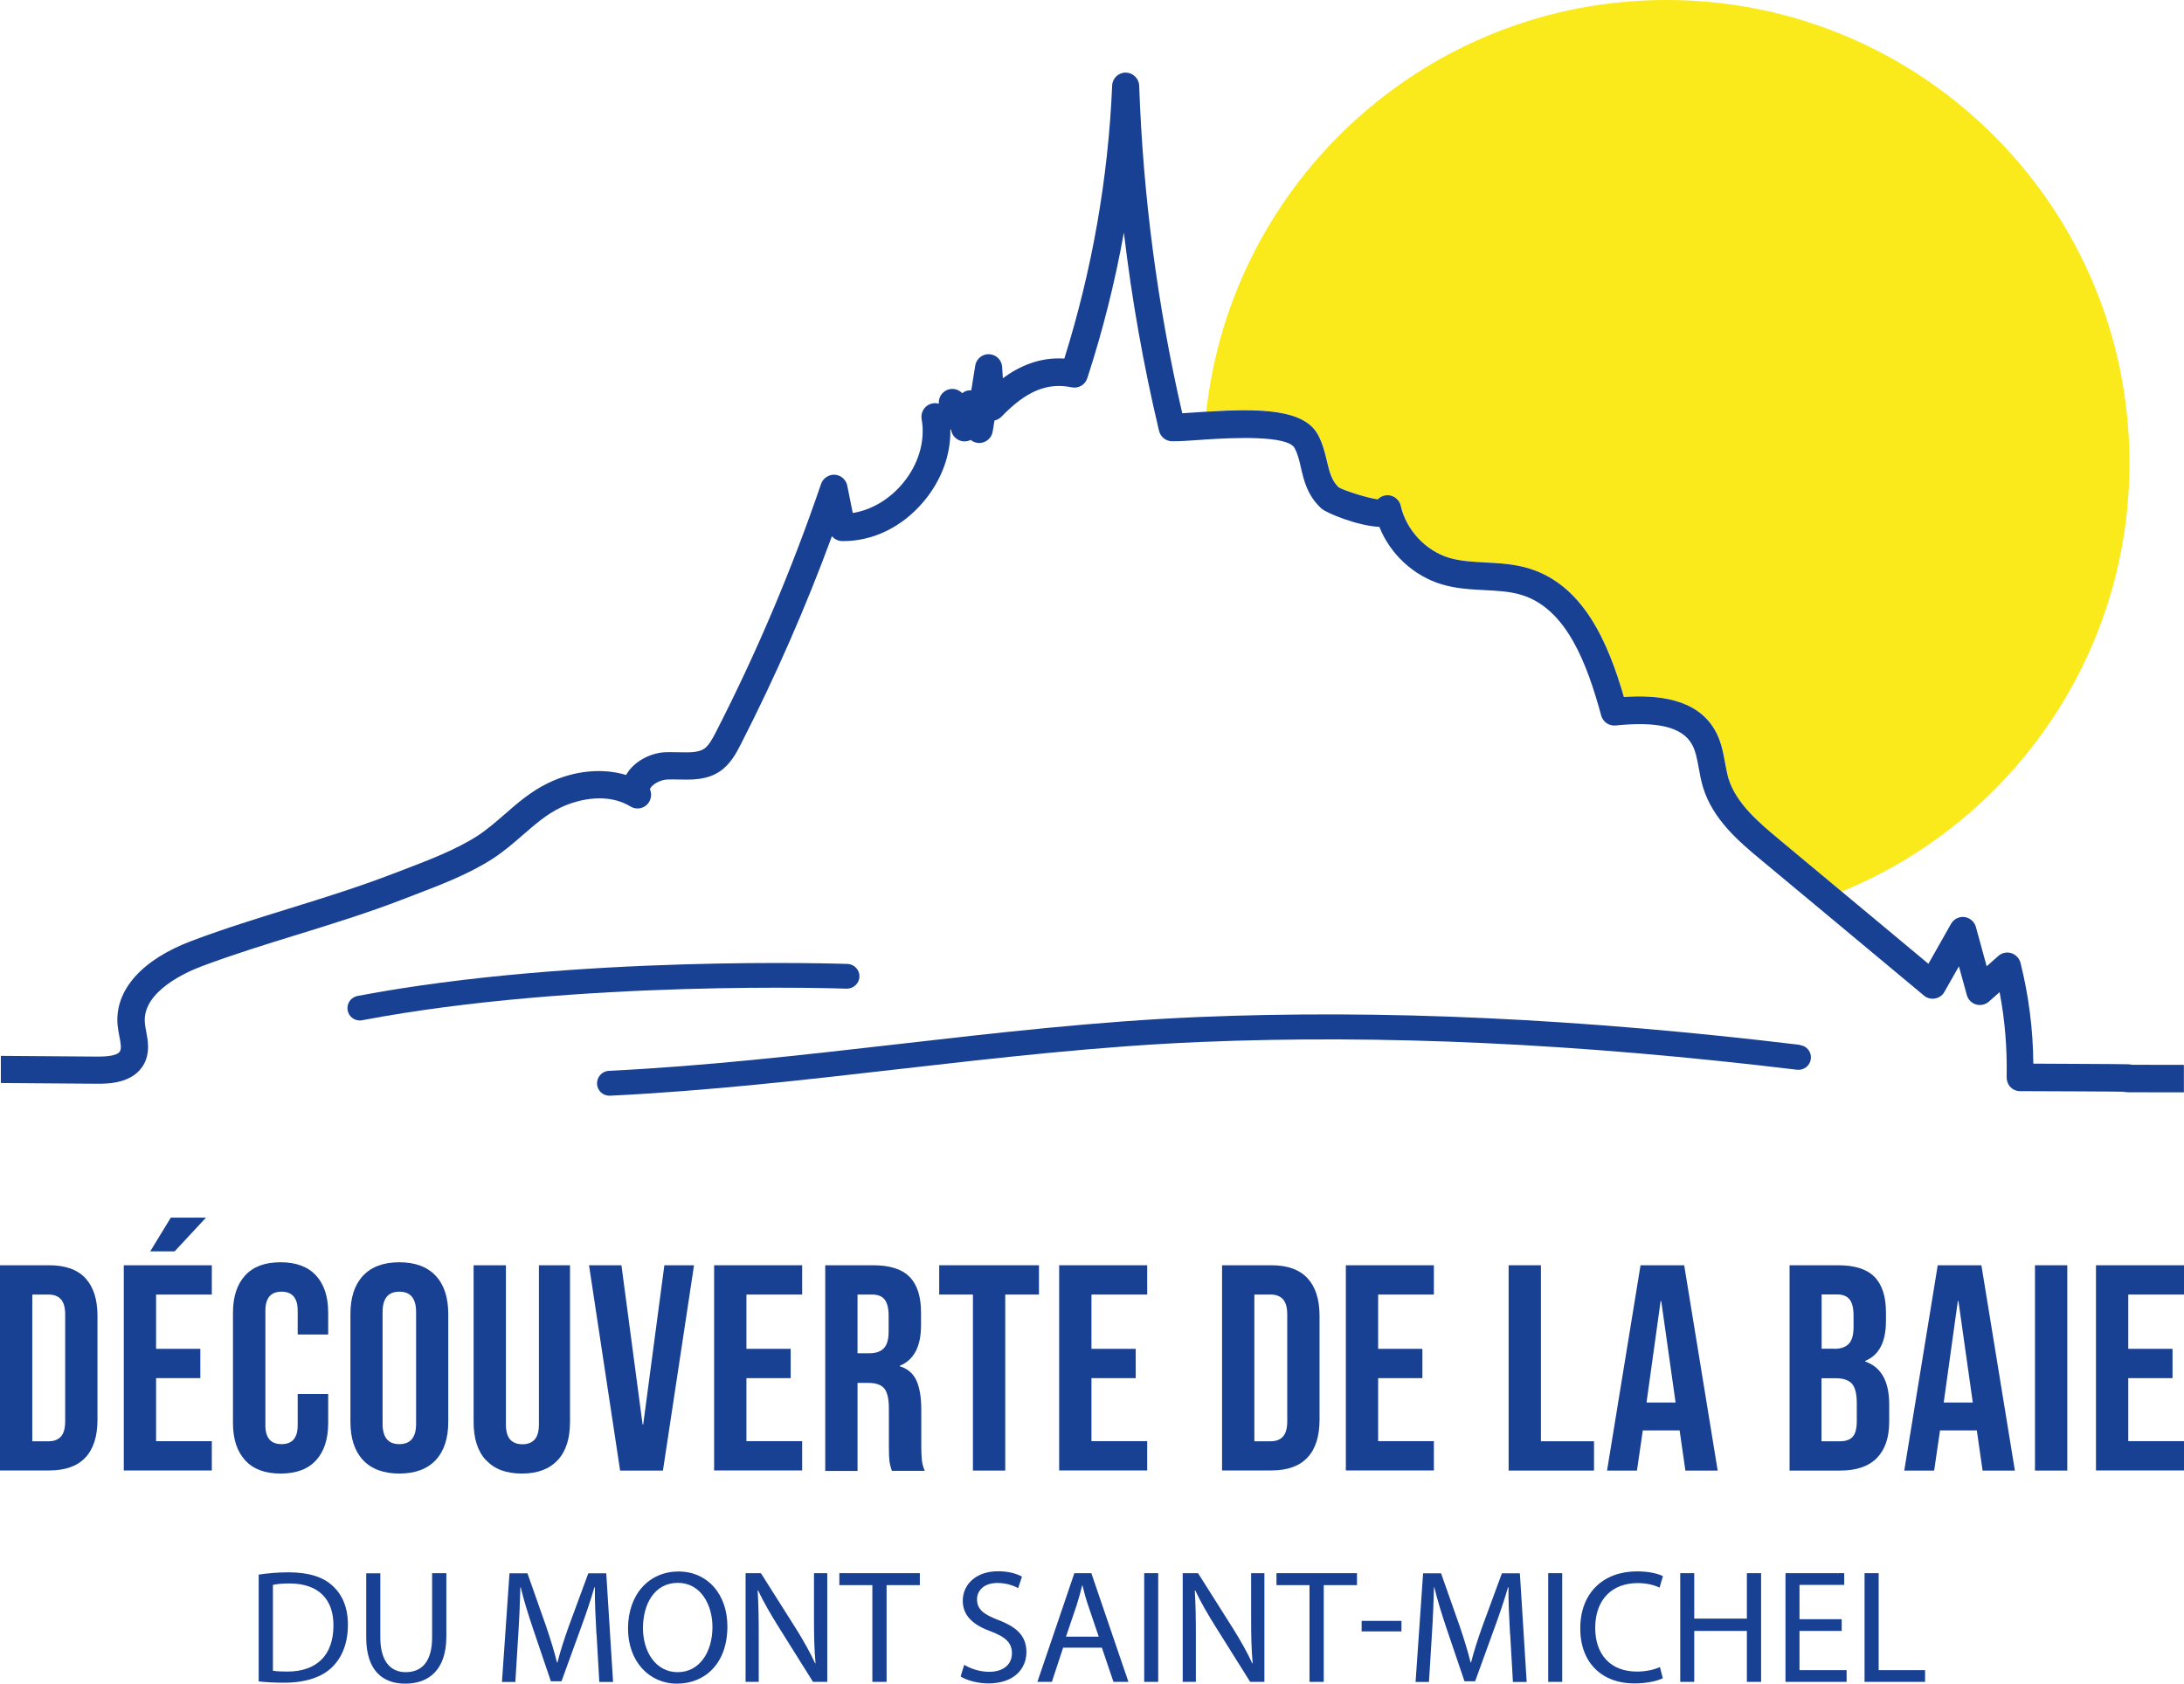
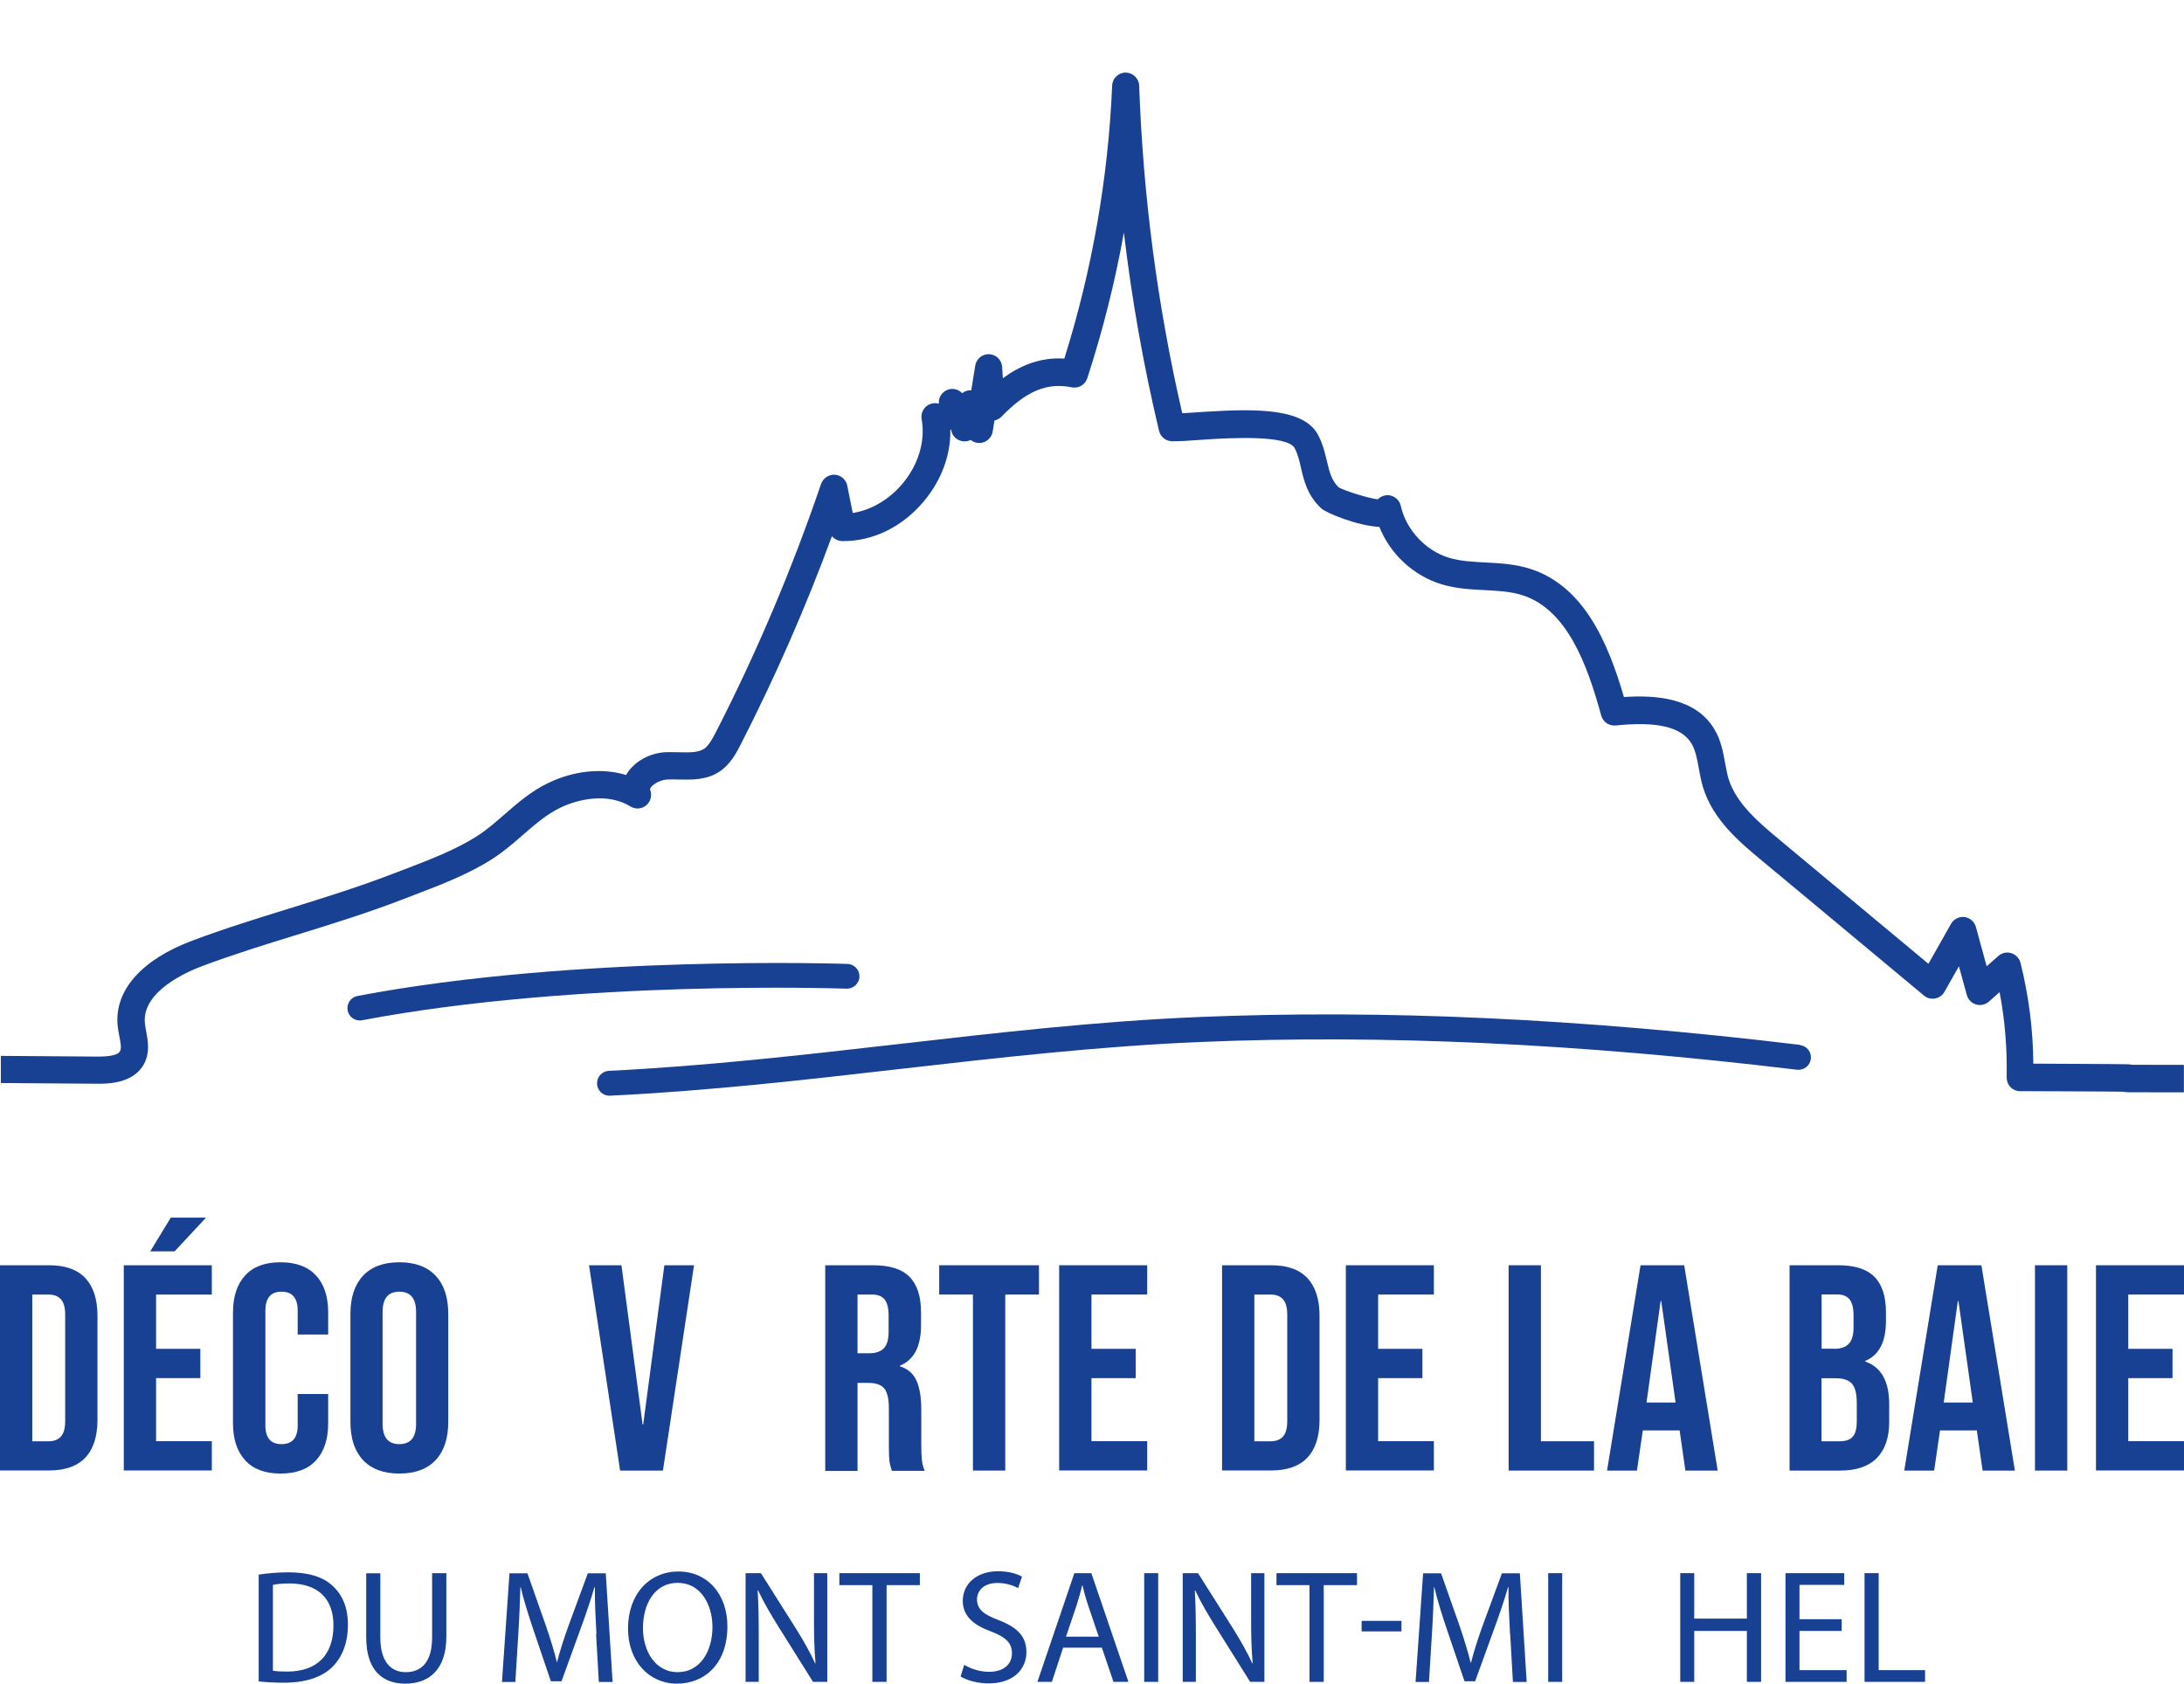
<svg xmlns="http://www.w3.org/2000/svg" id="Calque_1" data-name="Calque 1" viewBox="0 0 182.61 140.8">
  <g>
    <path d="M21.64,131.68c.71-.11,1.56-.19,2.49-.19,1.69,0,2.89.39,3.68,1.13.81.74,1.28,1.79,1.28,3.26s-.46,2.7-1.31,3.53c-.85.85-2.25,1.31-4.02,1.31-.84,0-1.54-.04-2.13-.11v-8.94ZM22.82,139.72c.3.05.73.07,1.19.07,2.51,0,3.87-1.4,3.87-3.86.01-2.14-1.2-3.51-3.68-3.51-.61,0-1.07.05-1.38.12v7.17Z" style="fill: #184093; stroke-width: 0px;" />
    <path d="M31.8,131.56v5.38c0,2.04.9,2.9,2.12,2.9,1.35,0,2.21-.89,2.21-2.9v-5.38h1.19v5.3c0,2.79-1.47,3.94-3.44,3.94-1.86,0-3.26-1.07-3.26-3.88v-5.35h1.19Z" style="fill: #184093; stroke-width: 0px;" />
-     <path d="M49.87,136.66c-.07-1.27-.15-2.79-.13-3.92h-.04c-.31,1.07-.69,2.2-1.15,3.45l-1.6,4.41h-.89l-1.47-4.33c-.43-1.28-.8-2.46-1.05-3.53h-.03c-.03,1.13-.09,2.66-.18,4.02l-.24,3.9h-1.12l.63-9.09h1.5l1.55,4.4c.38,1.12.69,2.12.92,3.06h.04c.23-.92.55-1.91.96-3.06l1.62-4.4h1.5l.57,9.09h-1.15l-.23-3.99Z" style="fill: #184093; stroke-width: 0px;" />
+     <path d="M49.87,136.66c-.07-1.27-.15-2.79-.13-3.92h-.04c-.31,1.07-.69,2.2-1.15,3.45l-1.6,4.41h-.89l-1.47-4.33c-.43-1.28-.8-2.46-1.05-3.53h-.03c-.03,1.13-.09,2.66-.18,4.02l-.24,3.9h-1.12l.63-9.09h1.5l1.55,4.4c.38,1.12.69,2.12.92,3.06c.23-.92.55-1.91.96-3.06l1.62-4.4h1.5l.57,9.09h-1.15l-.23-3.99Z" style="fill: #184093; stroke-width: 0px;" />
    <path d="M60.82,136.01c0,3.13-1.9,4.79-4.22,4.79s-4.09-1.86-4.09-4.61c0-2.89,1.79-4.77,4.22-4.77s4.09,1.9,4.09,4.6ZM53.76,136.16c0,1.94,1.05,3.68,2.9,3.68s2.91-1.71,2.91-3.78c0-1.81-.94-3.69-2.9-3.69s-2.91,1.79-2.91,3.79Z" style="fill: #184093; stroke-width: 0px;" />
    <path d="M62.34,140.65v-9.09h1.28l2.91,4.6c.67,1.07,1.2,2.02,1.63,2.95h.03c-.11-1.23-.13-2.33-.13-3.75v-3.8h1.11v9.09h-1.19l-2.89-4.61c-.63-1.01-1.24-2.05-1.7-3.03h-.04c.07,1.16.09,2.25.09,3.76v3.88h-1.11Z" style="fill: #184093; stroke-width: 0px;" />
    <path d="M72.94,132.56h-2.76v-1h6.73v1h-2.78v8.09h-1.19v-8.09Z" style="fill: #184093; stroke-width: 0px;" />
    <path d="M80.61,139.22c.53.32,1.29.59,2.1.59,1.2,0,1.9-.63,1.9-1.55,0-.85-.49-1.34-1.71-1.81-1.48-.53-2.4-1.29-2.4-2.58,0-1.42,1.17-2.47,2.94-2.47.93,0,1.6.22,2.01.45l-.32.96c-.3-.16-.9-.43-1.73-.43-1.24,0-1.71.74-1.71,1.36,0,.85.55,1.27,1.81,1.75,1.54.59,2.32,1.34,2.32,2.67,0,1.4-1.04,2.62-3.18,2.62-.88,0-1.83-.26-2.32-.58l.3-.98Z" style="fill: #184093; stroke-width: 0px;" />
    <path d="M88.89,137.79l-.94,2.86h-1.21l3.09-9.09h1.42l3.1,9.09h-1.25l-.97-2.86h-3.22ZM91.87,136.87l-.89-2.62c-.2-.59-.34-1.13-.47-1.66h-.03c-.13.54-.28,1.09-.46,1.65l-.89,2.63h2.74Z" style="fill: #184093; stroke-width: 0px;" />
    <path d="M96.84,131.56v9.09h-1.17v-9.09h1.17Z" style="fill: #184093; stroke-width: 0px;" />
    <path d="M98.89,140.65v-9.09h1.28l2.91,4.6c.67,1.07,1.2,2.02,1.63,2.95h.03c-.11-1.23-.13-2.33-.13-3.75v-3.8h1.11v9.09h-1.19l-2.89-4.61c-.63-1.01-1.24-2.05-1.7-3.03h-.04c.07,1.16.09,2.25.09,3.76v3.88h-1.11Z" style="fill: #184093; stroke-width: 0px;" />
    <path d="M109.49,132.56h-2.76v-1h6.73v1h-2.78v8.09h-1.19v-8.09Z" style="fill: #184093; stroke-width: 0px;" />
    <path d="M117.18,135.55v.88h-3.33v-.88h3.33Z" style="fill: #184093; stroke-width: 0px;" />
    <path d="M126.26,136.66c-.07-1.27-.15-2.79-.13-3.92h-.04c-.31,1.07-.69,2.2-1.15,3.45l-1.6,4.41h-.89l-1.47-4.33c-.43-1.28-.8-2.46-1.05-3.53h-.03c-.03,1.13-.09,2.66-.18,4.02l-.24,3.9h-1.12l.63-9.09h1.5l1.55,4.4c.38,1.12.69,2.12.92,3.06h.04c.23-.92.55-1.91.96-3.06l1.62-4.4h1.5l.57,9.09h-1.15l-.23-3.99Z" style="fill: #184093; stroke-width: 0px;" />
    <path d="M130.62,131.56v9.09h-1.17v-9.09h1.17Z" style="fill: #184093; stroke-width: 0px;" />
-     <path d="M139.02,140.35c-.43.22-1.3.43-2.4.43-2.56,0-4.49-1.62-4.49-4.6s1.93-4.77,4.75-4.77c1.13,0,1.85.24,2.16.4l-.28.96c-.45-.22-1.08-.38-1.83-.38-2.13,0-3.55,1.36-3.55,3.75,0,2.23,1.28,3.65,3.49,3.65.71,0,1.44-.15,1.92-.38l.24.93Z" style="fill: #184093; stroke-width: 0px;" />
    <path d="M141.66,131.56v3.8h4.4v-3.8h1.19v9.09h-1.19v-4.26h-4.4v4.26h-1.17v-9.09h1.17Z" style="fill: #184093; stroke-width: 0px;" />
    <path d="M153.99,136.39h-3.53v3.28h3.94v.98h-5.11v-9.09h4.91v.98h-3.74v2.87h3.53v.97Z" style="fill: #184093; stroke-width: 0px;" />
    <path d="M155.91,131.56h1.17v8.11h3.88v.98h-5.06v-9.09Z" style="fill: #184093; stroke-width: 0px;" />
  </g>
  <g>
    <path d="M0,105.81h4.12c1.34,0,2.35.36,3.02,1.08.67.72,1.01,1.77,1.01,3.16v8.68c0,1.39-.34,2.45-1.01,3.16-.67.72-1.68,1.08-3.02,1.08H0v-17.17ZM4.07,120.53c.44,0,.78-.13,1.02-.39s.36-.69.36-1.28v-8.93c0-.59-.12-1.01-.36-1.28-.24-.26-.58-.39-1.02-.39h-1.37v12.27h1.37Z" style="fill: #184093; stroke-width: 0px;" />
    <path d="M10.35,105.81h7.36v2.45h-4.66v4.54h3.7v2.45h-3.7v5.27h4.66v2.45h-7.36v-17.17ZM14.28,101.83h2.94l-2.62,2.82h-2.04l1.72-2.82Z" style="fill: #184093; stroke-width: 0px;" />
    <path d="M20.5,122.12c-.68-.74-1.02-1.77-1.02-3.12v-9.22c0-1.34.34-2.38,1.02-3.12.68-.74,1.66-1.1,2.96-1.1s2.28.37,2.96,1.1c.68.74,1.02,1.77,1.02,3.12v1.82h-2.55v-1.99c0-1.06-.45-1.59-1.35-1.59s-1.35.53-1.35,1.59v9.59c0,1.05.45,1.57,1.35,1.57s1.35-.52,1.35-1.57v-2.62h2.55v2.43c0,1.34-.34,2.38-1.02,3.12-.68.74-1.66,1.1-2.96,1.1s-2.28-.37-2.96-1.1Z" style="fill: #184093; stroke-width: 0px;" />
    <path d="M30.35,122.1c-.7-.75-1.05-1.82-1.05-3.19v-9.03c0-1.37.35-2.44,1.05-3.19.7-.75,1.72-1.13,3.04-1.13s2.34.38,3.04,1.13c.7.75,1.05,1.82,1.05,3.19v9.03c0,1.37-.35,2.44-1.05,3.19-.7.75-1.72,1.13-3.04,1.13s-2.34-.38-3.04-1.13ZM34.79,119.08v-9.37c0-1.13-.47-1.69-1.4-1.69s-1.4.56-1.4,1.69v9.37c0,1.13.47,1.69,1.4,1.69s1.4-.56,1.4-1.69Z" style="fill: #184093; stroke-width: 0px;" />
-     <path d="M40.63,122.11c-.69-.74-1.03-1.81-1.03-3.2v-13.1h2.7v13.3c0,.59.12,1.01.36,1.28.24.26.58.39,1.02.39s.78-.13,1.02-.39c.24-.26.36-.69.36-1.28v-13.3h2.6v13.1c0,1.39-.34,2.46-1.03,3.2-.69.74-1.68,1.12-2.99,1.12s-2.31-.37-2.99-1.12Z" style="fill: #184093; stroke-width: 0px;" />
    <path d="M49.24,105.81h2.72l1.77,13.32h.05l1.77-13.32h2.48l-2.6,17.17h-3.58l-2.6-17.17Z" style="fill: #184093; stroke-width: 0px;" />
-     <path d="M59.71,105.81h7.36v2.45h-4.66v4.54h3.7v2.45h-3.7v5.27h4.66v2.45h-7.36v-17.17Z" style="fill: #184093; stroke-width: 0px;" />
    <path d="M69.01,105.81h4c1.39,0,2.4.32,3.04.97s.96,1.64.96,2.98v1.06c0,1.78-.59,2.91-1.77,3.39v.05c.65.2,1.12.6,1.39,1.2.27.61.4,1.41.4,2.43v3.02c0,.49.02.89.05,1.19.03.3.11.6.24.9h-2.75c-.1-.28-.16-.54-.2-.78-.03-.25-.05-.69-.05-1.32v-3.14c0-.78-.13-1.33-.38-1.64-.25-.31-.69-.47-1.31-.47h-.93v7.36h-2.7v-17.17ZM72.69,113.17c.54,0,.94-.14,1.21-.42s.4-.74.4-1.4v-1.32c0-.62-.11-1.07-.33-1.35-.22-.28-.57-.42-1.04-.42h-1.23v4.91h.98Z" style="fill: #184093; stroke-width: 0px;" />
    <path d="M81.35,108.26h-2.82v-2.45h8.34v2.45h-2.82v14.72h-2.7v-14.72Z" style="fill: #184093; stroke-width: 0px;" />
    <path d="M88.56,105.81h7.36v2.45h-4.66v4.54h3.7v2.45h-3.7v5.27h4.66v2.45h-7.36v-17.17Z" style="fill: #184093; stroke-width: 0px;" />
    <path d="M102.18,105.81h4.12c1.34,0,2.35.36,3.02,1.08.67.72,1.01,1.77,1.01,3.16v8.68c0,1.39-.34,2.45-1.01,3.16-.67.72-1.68,1.08-3.02,1.08h-4.12v-17.17ZM106.25,120.53c.44,0,.78-.13,1.02-.39s.36-.69.36-1.28v-8.93c0-.59-.12-1.01-.36-1.28-.24-.26-.58-.39-1.02-.39h-1.37v12.27h1.37Z" style="fill: #184093; stroke-width: 0px;" />
    <path d="M112.53,105.81h7.36v2.45h-4.66v4.54h3.7v2.45h-3.7v5.27h4.66v2.45h-7.36v-17.17Z" style="fill: #184093; stroke-width: 0px;" />
    <path d="M126.14,105.81h2.7v14.72h4.44v2.45h-7.14v-17.17Z" style="fill: #184093; stroke-width: 0px;" />
    <path d="M137.16,105.81h3.66l2.8,17.17h-2.7l-.49-3.41v.05h-3.07l-.49,3.36h-2.5l2.8-17.17ZM140.1,117.29l-1.2-8.49h-.05l-1.18,8.49h2.43Z" style="fill: #184093; stroke-width: 0px;" />
    <path d="M149.62,105.81h4.07c1.39,0,2.4.32,3.04.97s.96,1.64.96,2.98v.69c0,.88-.14,1.6-.43,2.16-.29.56-.72.96-1.31,1.2v.05c1.34.46,2.01,1.65,2.01,3.58v1.47c0,1.32-.35,2.33-1.04,3.03-.7.7-1.71,1.04-3.05,1.04h-4.24v-17.17ZM153.37,112.8c.54,0,.94-.14,1.21-.42.27-.28.4-.74.4-1.4v-.96c0-.62-.11-1.07-.33-1.35-.22-.28-.57-.42-1.04-.42h-1.3v4.54h1.05ZM153.86,120.53c.47,0,.83-.13,1.05-.38.23-.25.34-.69.34-1.31v-1.5c0-.79-.14-1.33-.41-1.63-.27-.3-.72-.45-1.34-.45h-1.2v5.27h1.55Z" style="fill: #184093; stroke-width: 0px;" />
    <path d="M162.01,105.81h3.66l2.8,17.17h-2.7l-.49-3.41v.05h-3.07l-.49,3.36h-2.5l2.8-17.17ZM164.95,117.29l-1.2-8.49h-.05l-1.18,8.49h2.43Z" style="fill: #184093; stroke-width: 0px;" />
    <path d="M170.15,105.81h2.7v17.17h-2.7v-17.17Z" style="fill: #184093; stroke-width: 0px;" />
    <path d="M175.25,105.81h7.36v2.45h-4.66v4.54h3.7v2.45h-3.7v5.27h4.66v2.45h-7.36v-17.17Z" style="fill: #184093; stroke-width: 0px;" />
  </g>
  <g>
-     <path d="M144.54,65.12c-.12-.41-.2-.85-.29-1.32-.16-.89-.34-1.89-.88-2.8-1.56-2.65-4.88-2.9-7.58-2.72-1.35-4.64-3.4-9.34-7.9-10.74-1.22-.38-2.46-.45-3.66-.51-1.09-.06-2.11-.11-3.05-.39-1.97-.59-3.6-2.34-4.05-4.35h0c-.14-.61-.74-1-1.35-.86-.22.05-.42.16-.57.32-.86-.11-2.74-.71-3.27-1-.61-.6-.77-1.3-.98-2.18-.16-.66-.33-1.42-.73-2.18-1.14-2.2-4.87-2.25-9.37-1.97C103,15.06,119.41,0,139.33,0c21.38,0,38.72,17.33,38.72,38.72,0,16.19-9.95,30.06-24.06,35.84l-5.28-4.4c-1.58-1.32-3.54-2.95-4.18-5.03Z" style="fill: #fae91b; stroke-width: 0px;" />
    <g>
      <path d="M182.55,89.05c-9.64.01.78-.04-8.71-.08l-3.83-.02c-.02-2.84-.38-5.67-1.07-8.43-.1-.38-.39-.69-.77-.81-.38-.12-.79-.03-1.09.24l-.97.86-.9-3.29c-.12-.44-.5-.77-.95-.83-.45-.06-.9.17-1.13.57l-1.89,3.34-7.25-6.04-5.28-4.4c-1.58-1.32-3.54-2.95-4.18-5.03-.12-.41-.2-.85-.29-1.32-.16-.89-.34-1.89-.88-2.8-1.56-2.65-4.88-2.9-7.58-2.72-1.35-4.64-3.4-9.34-7.9-10.74-1.22-.38-2.46-.45-3.66-.51-1.09-.06-2.11-.11-3.05-.39-1.97-.59-3.6-2.34-4.05-4.35h0c-.14-.61-.74-1-1.35-.86-.22.05-.42.16-.57.32-.86-.11-2.74-.71-3.27-1-.61-.6-.77-1.3-.98-2.18-.16-.66-.33-1.42-.73-2.18-1.14-2.2-4.87-2.25-9.37-1.97-.25.02-.51.03-.77.05-.45.03-.87.06-1.23.08-2.07-8.98-3.28-18.19-3.6-27.39-.02-.61-.52-1.09-1.13-1.1h0c-.61,0-1.11.48-1.13,1.09-.33,7.75-1.68,15.43-4,22.83-2.08-.14-3.79.65-5.14,1.64l-.06-.95c-.04-.58-.5-1.03-1.08-1.06-.56-.03-1.08.38-1.17.96l-.33,2.06s-.07,0-.1,0c-.25,0-.47.09-.66.24-.37-.39-.96-.47-1.41-.19-.38.23-.58.65-.54,1.07-.33-.09-.68-.04-.97.16-.36.25-.55.7-.47,1.14.33,1.8-.27,3.82-1.61,5.4-1.12,1.33-2.62,2.2-4.15,2.44l-.46-2.29c-.1-.5-.53-.88-1.04-.91-.49-.03-.98.28-1.15.77-2.42,7.1-5.37,14.08-8.79,20.75-.31.61-.61,1.14-.99,1.4-.49.32-1.22.31-2.07.29-.4,0-.82-.02-1.24,0-1.26.08-2.51.79-3.12,1.75-.03.05-.06.1-.09.15-1.97-.6-4.34-.38-6.51.67-1.44.69-2.57,1.68-3.66,2.63-.76.66-1.47,1.28-2.26,1.79-1.76,1.14-3.98,1.99-6.12,2.81l-.92.35c-2.85,1.1-5.83,2.03-8.71,2.92-2.67.83-5.43,1.68-8.11,2.69-4.21,1.58-6.48,4.14-6.23,7.04.03.34.09.65.15.96.1.5.19.98.06,1.23-.16.31-.78.46-1.84.46h-.02l-8.11-.06v2.27s8.11.06,8.11.06c.82,0,2.98,0,3.87-1.67.5-.95.32-1.93.17-2.72-.05-.24-.09-.48-.11-.72-.22-2.64,3.59-4.28,4.77-4.72,2.62-.98,5.35-1.83,7.99-2.64,2.92-.9,5.94-1.84,8.86-2.97l.91-.35c2.15-.82,4.58-1.75,6.54-3.02.93-.6,1.74-1.3,2.52-1.98,1.03-.89,1.99-1.74,3.16-2.3,1.63-.78,4.02-1.22,5.85-.1.42.26.95.22,1.33-.1.37-.32.5-.84.32-1.29-.01-.03-.03-.07.04-.17.19-.3.78-.65,1.35-.69.32-.02.67-.01,1.04,0,1.07.02,2.29.05,3.38-.67.91-.61,1.4-1.56,1.76-2.26,2.88-5.63,5.44-11.47,7.63-17.42.21.25.52.4.86.41,2.56.03,5.02-1.18,6.81-3.31,1.49-1.77,2.27-3.9,2.23-6,.02,0,.04-.02.06-.03,0,0,0,0,0,.01.07.54.51.95,1.05.99.21.01.41-.03.59-.12.22.18.51.28.81.25.52-.04.95-.44,1.03-.95l.15-.92c.21-.05.42-.16.58-.32,2.07-2.15,3.83-2.88,5.87-2.46.57.12,1.13-.21,1.31-.76,1.3-3.99,2.32-8.06,3.06-12.18.66,5.58,1.64,11.12,2.94,16.58.12.5.56.86,1.08.87.56.01,1.37-.04,2.3-.11.13,0,.27-.02.42-.03,2.25-.15,6.97-.39,7.54.72.27.51.4,1.07.53,1.66.25,1.08.54,2.3,1.7,3.38.42.39,3.08,1.47,4.85,1.54.91,2.28,2.86,4.1,5.23,4.81,1.2.36,2.41.42,3.58.48,1.11.06,2.15.11,3.1.41,3.75,1.16,5.46,5.75,6.64,10.08.15.54.65.88,1.21.83,3.5-.36,5.52.13,6.35,1.53.33.56.46,1.28.6,2.05.09.51.19,1.04.35,1.58.83,2.73,3.08,4.61,4.9,6.12l4.28,3.56,9.3,7.75c.26.22.6.3.93.24.33-.06.62-.26.78-.56l1.21-2.13.66,2.4c.1.38.4.68.77.79.38.11.78.02,1.08-.24l.89-.79c.45,2.34.64,4.73.59,7.12,0,.31.11.6.32.82.21.22.5.34.81.34l4.97.02c9.15.04-1.63.08,7.69.08h1.03v-2.27Z" style="fill: #184093; stroke-width: 0px;" />
      <path d="M150.51,87.38c-18.4-2.21-34.84-2.97-50.26-2.33-8.47.35-17.01,1.33-25.27,2.28-7.88.9-16.03,1.83-24.07,2.22-.57.03-1.01.51-.99,1.09.03.56.48.99,1.03.99.02,0,.03,0,.05,0,8.12-.39,16.3-1.32,24.21-2.23,8.22-.94,16.72-1.91,25.12-2.26,15.31-.64,31.65.12,49.93,2.32.57.06,1.08-.34,1.15-.91.07-.57-.34-1.09-.91-1.15Z" style="fill: #184093; stroke-width: 0px;" />
      <path d="M70.79,82.68c.56.01,1.05-.43,1.07-1,.02-.57-.43-1.05-1-1.07-.22,0-22.7-.79-40.97,2.68-.56.11-.93.65-.82,1.21.09.5.53.84,1.02.84.06,0,.13,0,.19-.02,18.04-3.42,40.28-2.65,40.5-2.64Z" style="fill: #184093; stroke-width: 0px;" />
    </g>
  </g>
</svg>